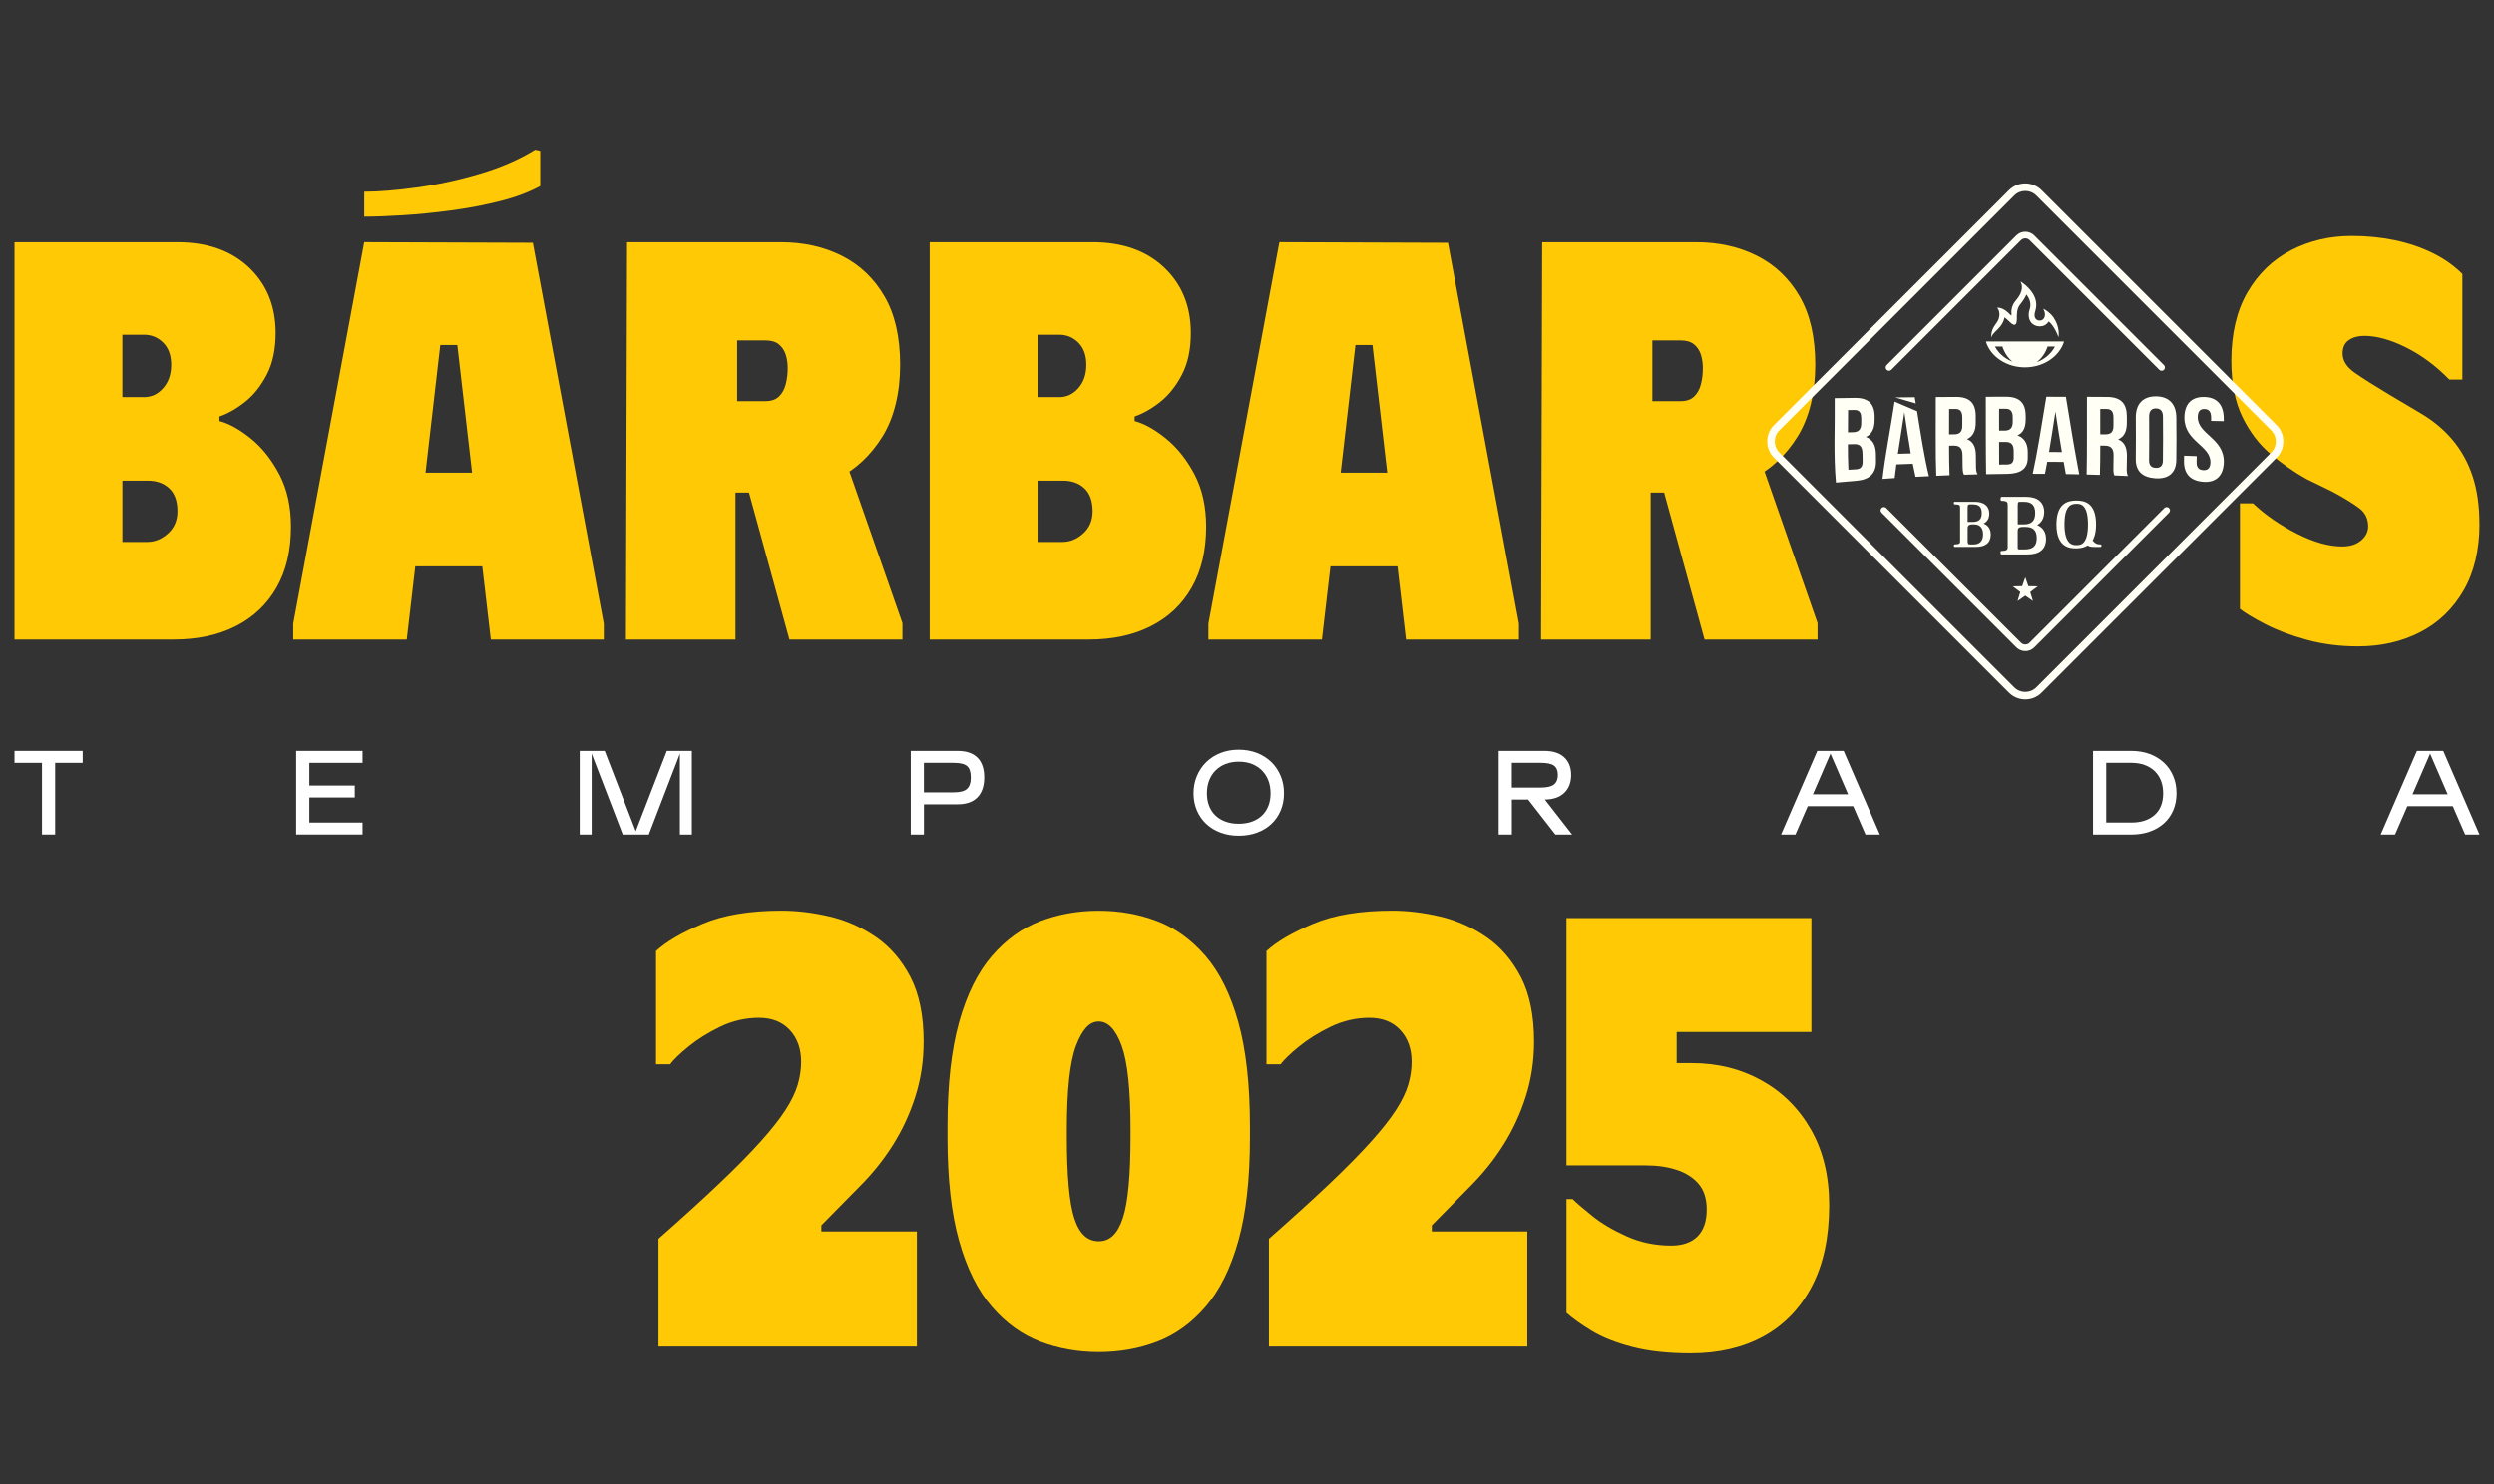
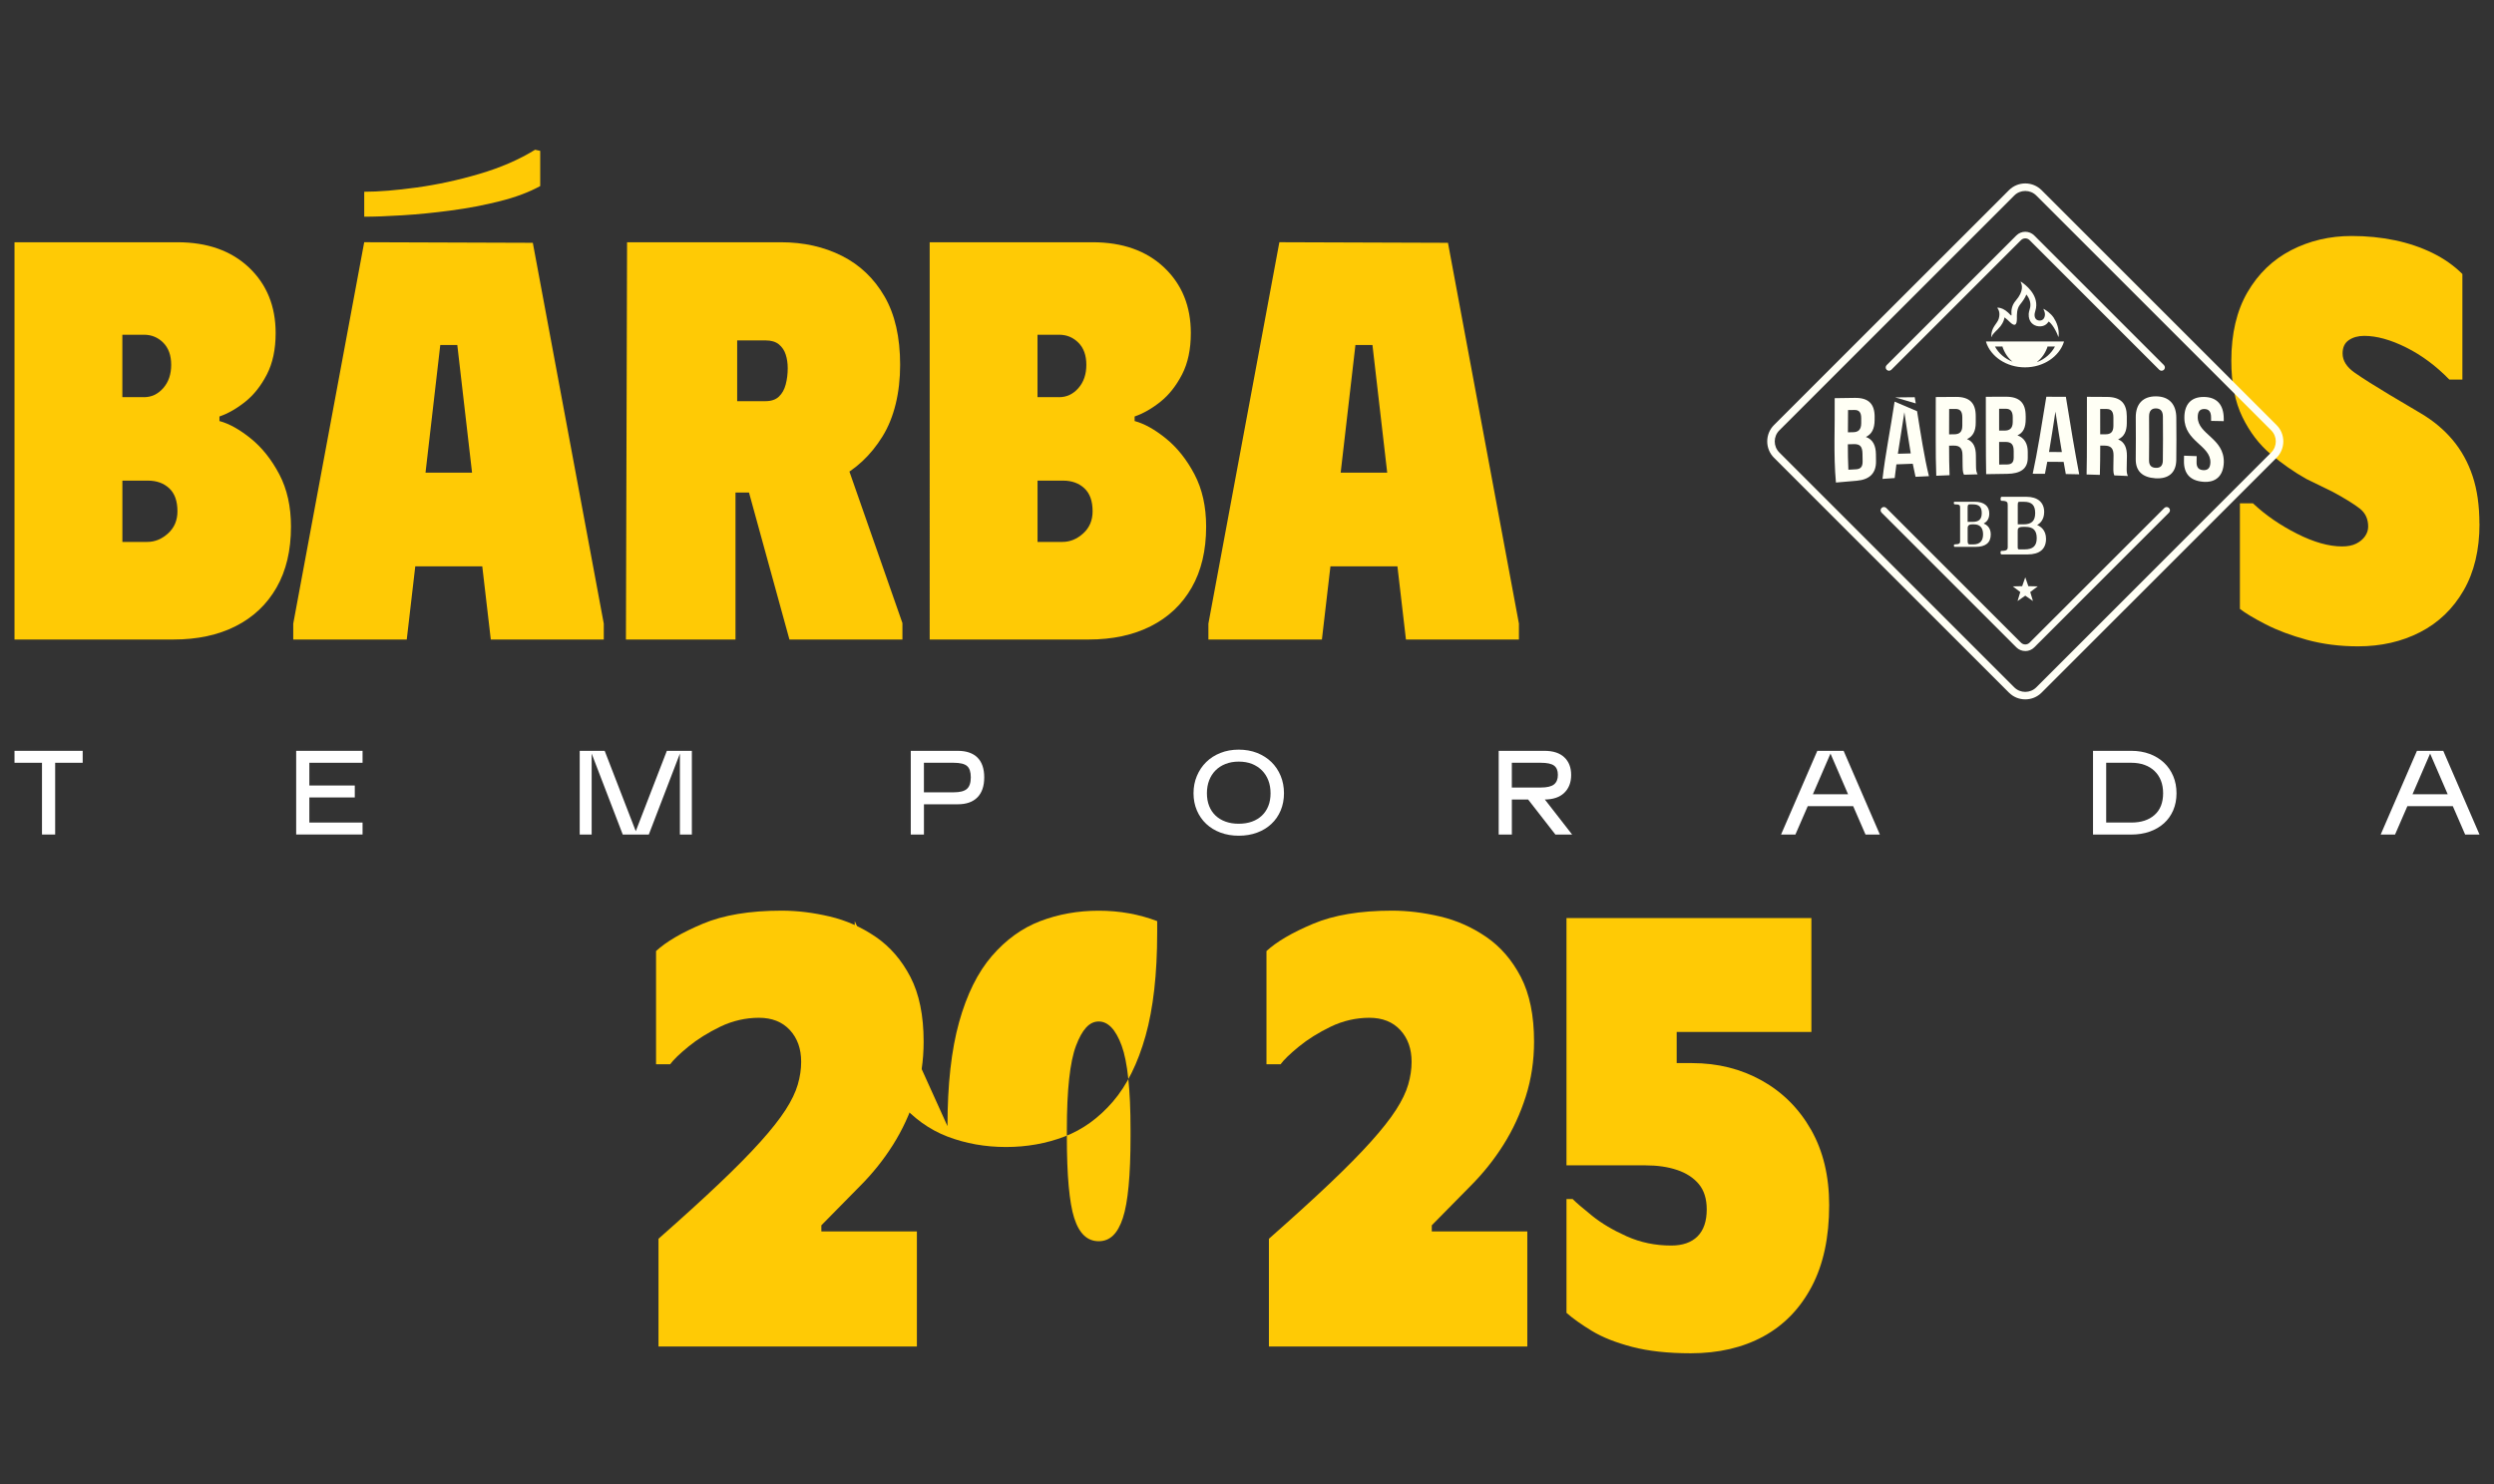
<svg xmlns="http://www.w3.org/2000/svg" id="Layer_1" data-name="Layer 1" viewBox="0 0 860 512">
  <rect x="0" y="0" width="860" height="512" fill="#333333" stroke="none" />
  <defs>
    <style>
      .cls-1 {
        fill: #fffff5;
      }

      .cls-2 {
        fill: #fff;
      }

      .cls-3 {
        fill: #ffca05;
      }
    </style>
  </defs>
  <g>
    <path class="cls-2" d="M5,258.98h23.51v4.12h-9.49v24.75h-4.54v-24.75H5v-4.12Z" />
    <path class="cls-2" d="M102.13,258.98h22.89v4.12h-18.35v7.84h15.67v4.12h-15.67v8.66h18.35v4.12h-22.89v-28.87Z" />
    <path class="cls-2" d="M199.89,258.98h8.62l10.72,27.72,10.72-27.72h8.62v28.87h-4.12v-27.92l-10.72,27.92h-8.99l-10.72-27.92v27.92h-4.12v-28.87Z" />
    <path class="cls-2" d="M314.06,258.98h16.17c3,0,5.27.78,6.83,2.33,1.55,1.55,2.33,3.83,2.33,6.83s-.78,5.29-2.35,6.89c-1.57,1.6-3.84,2.39-6.81,2.39h-11.63v10.44h-4.54v-28.87ZM328.86,273.29c2.14,0,3.66-.39,4.56-1.18.89-.78,1.34-2.11,1.34-3.98s-.43-3.18-1.3-3.92-2.4-1.11-4.6-1.11h-10.27v10.19h10.27Z" />
    <path class="cls-2" d="M411.56,273.62c0-2.14.38-4.14,1.16-5.98.77-1.84,1.84-3.44,3.22-4.79,1.37-1.35,3.02-2.4,4.93-3.15,1.91-.76,4.01-1.13,6.29-1.13s4.42.38,6.33,1.13c1.91.76,3.55,1.81,4.93,3.15,1.37,1.35,2.44,2.94,3.2,4.79.76,1.84,1.13,3.84,1.13,5.98s-.38,4.12-1.13,5.92c-.76,1.8-1.82,3.35-3.2,4.64-1.37,1.29-3.02,2.3-4.93,3.01-1.91.71-4.02,1.07-6.33,1.07s-4.38-.36-6.29-1.07c-1.91-.71-3.55-1.72-4.93-3.01-1.38-1.29-2.45-2.84-3.22-4.64-.77-1.8-1.16-3.77-1.16-5.92ZM416.18,273.62c0,1.62.25,3.08.76,4.37.51,1.29,1.24,2.39,2.19,3.3.95.91,2.1,1.61,3.46,2.1,1.36.5,2.88.74,4.56.74s3.23-.25,4.58-.74c1.35-.49,2.5-1.2,3.44-2.1s1.68-2.01,2.19-3.3c.51-1.29.76-2.75.76-4.37s-.25-3.1-.76-4.43c-.51-1.33-1.24-2.48-2.19-3.44-.95-.96-2.1-1.71-3.44-2.25-1.35-.54-2.87-.8-4.58-.8s-3.2.27-4.56.8c-1.36.54-2.52,1.29-3.46,2.25-.95.96-1.68,2.11-2.19,3.44-.51,1.33-.76,2.81-.76,4.43Z" />
    <path class="cls-2" d="M516.78,258.98h15.76c3,0,5.29.74,6.87,2.23,1.58,1.48,2.37,3.52,2.37,6.1s-.8,4.64-2.39,6.17c-1.6,1.53-3.88,2.29-6.85,2.29h.17l9.4,12.08h-5.77l-9.4-12.08h-5.61v12.08h-4.54v-28.87ZM531.3,271.64c2.14,0,3.66-.36,4.56-1.07.89-.71,1.34-1.81,1.34-3.3s-.43-2.52-1.3-3.18-2.4-.99-4.6-.99h-9.98v8.54h9.98Z" />
    <path class="cls-2" d="M614.16,287.85l12.5-28.87h9.07l12.5,28.87h-4.95l-4.25-9.78h-15.67l-4.25,9.78h-4.95ZM625.13,273.95h12.13l-6.06-14.02-6.06,14.02Z" />
    <path class="cls-2" d="M721.73,258.98h13.2c2.31,0,4.42.36,6.33,1.07,1.91.71,3.55,1.72,4.93,3.01,1.37,1.29,2.44,2.84,3.2,4.64.76,1.8,1.13,3.77,1.13,5.92s-.38,4.1-1.13,5.86c-.76,1.76-1.82,3.26-3.2,4.5-1.37,1.24-3.02,2.19-4.93,2.87-1.91.67-4.02,1.01-6.33,1.01h-13.2v-28.87ZM726.27,263.1v20.62h8.66c3.38,0,6.06-.87,8.02-2.62,1.97-1.75,2.95-4.24,2.95-7.49,0-1.62-.25-3.08-.76-4.37-.51-1.29-1.24-2.39-2.19-3.3s-2.1-1.61-3.44-2.1c-1.35-.49-2.87-.74-4.58-.74h-8.66Z" />
    <path class="cls-2" d="M820.93,287.85l12.5-28.87h9.07l12.5,28.87h-4.95l-4.25-9.78h-15.67l-4.25,9.78h-4.95ZM831.9,273.95h12.13l-6.06-14.02-6.06,14.02Z" />
  </g>
  <g>
    <g>
      <path class="cls-3" d="M5,83.56h56.18c10.31,0,18.53,2.91,24.67,8.71,6.13,5.81,9.2,13.35,9.2,22.61,0,5.61-1.01,10.38-3.03,14.29-2.02,3.92-4.5,7.05-7.44,9.4-2.94,2.35-5.91,4.05-8.91,5.09v1.57c3.39.91,7.01,2.94,10.87,6.07,3.85,3.13,7.11,7.24,9.79,12.33,2.67,5.09,4.01,11.09,4.01,18.01,0,8.22-1.66,15.24-4.99,21.04-3.33,5.81-8.03,10.25-14.09,13.31-6.07,3.07-13.21,4.6-21.44,4.6H5V83.56ZM49.63,137c2.61,0,4.83-1.04,6.66-3.13,1.83-2.09,2.74-4.76,2.74-8.03s-.92-5.81-2.74-7.64c-1.83-1.83-4.05-2.74-6.66-2.74h-7.44v21.53h7.44ZM50.81,186.92c2.61,0,4.99-.98,7.15-2.94,2.15-1.96,3.23-4.5,3.23-7.63,0-3.52-.95-6.17-2.84-7.93-1.89-1.76-4.34-2.64-7.34-2.64h-8.81v21.14h8.61Z" />
      <path class="cls-3" d="M101.12,220.59v-5.48l24.47-131.56,58.14.2,24.47,131.36v5.48h-38.96l-2.94-25.25h-23.1l-2.94,25.25h-39.15ZM184.52,51.65l1.76.39v12.14c-3.79,2.09-8.39,3.82-13.8,5.19-5.42,1.37-11.06,2.45-16.93,3.23-5.87.78-11.45,1.34-16.74,1.66-5.29.33-9.69.49-13.21.49v-8.61c4.96,0,10.99-.49,18.11-1.47,7.11-.98,14.32-2.54,21.63-4.7,7.31-2.15,13.7-4.93,19.18-8.32ZM146.73,163.04h16.05l-5.09-44.05h-5.87l-5.09,44.05Z" />
      <path class="cls-3" d="M216.23,83.56h37.39v137.04h-37.78l.39-137.04ZM269.28,83.56c7.83,0,14.84,1.57,21.05,4.7,6.2,3.13,11.09,7.8,14.68,14,3.59,6.2,5.38,14.06,5.38,23.59s-2.03,18.14-6.07,24.67c-4.05,6.53-9.23,11.39-15.56,14.58-6.33,3.2-13.02,4.8-20.07,4.8h-33.28v-86.33h33.87ZM252.84,150.12l36.02.98,22.32,63.82v5.68h-38.96l-19.38-70.47ZM254.2,138.37h9.79c1.96,0,3.49-.52,4.6-1.57,1.11-1.04,1.89-2.45,2.35-4.21.46-1.76.69-3.62.69-5.58,0-1.7-.23-3.26-.69-4.7-.46-1.43-1.24-2.61-2.35-3.52-1.11-.91-2.64-1.37-4.6-1.37h-9.79v20.95Z" />
      <path class="cls-3" d="M320.57,83.56h56.19c10.31,0,18.53,2.91,24.67,8.71,6.13,5.81,9.2,13.35,9.2,22.61,0,5.61-1.01,10.38-3.03,14.29-2.03,3.92-4.5,7.05-7.44,9.4-2.94,2.35-5.91,4.05-8.91,5.09v1.57c3.39.91,7.01,2.94,10.86,6.07,3.85,3.13,7.11,7.24,9.79,12.33,2.67,5.09,4.01,11.09,4.01,18.01,0,8.22-1.66,15.24-4.99,21.04-3.33,5.81-8.03,10.25-14.09,13.31-6.07,3.07-13.21,4.6-21.44,4.6h-54.81V83.56ZM365.2,137c2.61,0,4.83-1.04,6.66-3.13,1.83-2.09,2.74-4.76,2.74-8.03s-.91-5.81-2.74-7.64c-1.83-1.83-4.05-2.74-6.66-2.74h-7.44v21.53h7.44ZM366.38,186.92c2.61,0,4.99-.98,7.15-2.94,2.15-1.96,3.23-4.5,3.23-7.63,0-3.52-.95-6.17-2.84-7.93-1.89-1.76-4.34-2.64-7.34-2.64h-8.81v21.14h8.61Z" />
      <path class="cls-3" d="M416.69,220.59v-5.48l24.47-131.56,58.14.2,24.47,131.36v5.48h-38.96l-2.94-25.25h-23.1l-2.94,25.25h-39.15ZM462.3,163.04h16.05l-5.09-44.05h-5.87l-5.09,44.05Z" />
-       <path class="cls-3" d="M531.79,83.56h37.39v137.04h-37.78l.39-137.04ZM584.85,83.56c7.83,0,14.84,1.57,21.04,4.7,6.2,3.13,11.09,7.8,14.68,14,3.59,6.2,5.38,14.06,5.38,23.59s-2.03,18.14-6.07,24.67c-4.05,6.53-9.23,11.39-15.56,14.58-6.33,3.2-13.02,4.8-20.07,4.8h-33.28v-86.33h33.87ZM568.4,150.12l36.02.98,22.32,63.82v5.68h-38.96l-19.38-70.47ZM569.77,138.37h9.79c1.96,0,3.49-.52,4.6-1.57,1.11-1.04,1.89-2.45,2.35-4.21.46-1.76.68-3.62.68-5.58,0-1.7-.23-3.26-.68-4.7-.46-1.43-1.24-2.61-2.35-3.52-1.11-.91-2.64-1.37-4.6-1.37h-9.79v20.95Z" />
      <path class="cls-3" d="M855,180.66c0,9.01-1.83,16.68-5.48,23-3.66,6.33-8.65,11.13-14.98,14.39-6.33,3.26-13.48,4.89-21.44,4.89-6.26,0-12.14-.75-17.62-2.25s-10.25-3.29-14.29-5.38c-4.05-2.09-6.98-3.85-8.81-5.29v-36.41h4.5c4.31,4.05,9.36,7.54,15.17,10.47,5.81,2.94,10.99,4.4,15.56,4.4,1.96,0,3.59-.32,4.89-.98,1.3-.65,2.31-1.5,3.03-2.54.72-1.04,1.08-2.15,1.08-3.33,0-2.61-.95-4.66-2.84-6.17-1.89-1.5-4.99-3.43-9.3-5.77l-9.2-4.5c-4.18-2.35-8.26-5.19-12.24-8.52-3.98-3.33-7.24-7.6-9.79-12.82-2.54-5.22-3.82-11.68-3.82-19.38,0-9.4,1.86-17.29,5.58-23.69,3.72-6.39,8.74-11.22,15.07-14.49,6.33-3.26,13.28-4.89,20.85-4.89,5.22,0,10.18.49,14.88,1.47,4.7.98,9.04,2.45,13.02,4.4,3.98,1.96,7.4,4.38,10.28,7.24v36.41h-4.5c-4.57-4.7-9.53-8.39-14.88-11.06-5.35-2.67-10.18-4.01-14.49-4.01-2.09,0-3.85.49-5.29,1.47-1.44.98-2.15,2.51-2.15,4.6,0,2.48,1.4,4.7,4.21,6.66,2.81,1.96,6.82,4.5,12.04,7.63l10.57,6.27c4.44,2.61,8.15,5.71,11.16,9.3,3,3.59,5.29,7.73,6.85,12.43,1.57,4.7,2.35,10.18,2.35,16.44Z" />
    </g>
    <g>
      <path class="cls-1" d="M698.37,65.87c1.38,0,2.75.52,3.8,1.57l81.02,81.02c2.09,2.09,2.09,5.51,0,7.6l-81.02,81.02c-1.04,1.04-2.42,1.57-3.8,1.57s-2.75-.52-3.8-1.57l-81.02-81.02c-2.09-2.09-2.09-5.51,0-7.6l81.02-81.02c1.05-1.05,2.42-1.57,3.8-1.57M698.37,63.27c-2.13,0-4.13.83-5.63,2.33l-81.03,81.02c-1.5,1.5-2.32,3.5-2.32,5.63s.83,4.13,2.32,5.63l81.03,81.02c1.5,1.5,3.5,2.33,5.63,2.33s4.13-.82,5.63-2.33l81.03-81.02c3.1-3.11,3.1-8.16,0-11.26l-81.03-81.02c-1.5-1.5-3.5-2.33-5.63-2.33h0Z" />
      <path class="cls-1" d="M745.37,127.88c-.29,0-.58-.11-.8-.33l-44.72-44.72c-.81-.81-2.14-.81-2.95,0l-44.72,44.72c-.44.44-1.16.44-1.61,0-.44-.45-.44-1.16,0-1.61l44.72-44.72c1.7-1.7,4.47-1.7,6.17,0l44.72,44.72c.44.45.44,1.16,0,1.61-.22.22-.52.33-.8.33Z" />
      <path class="cls-1" d="M698.37,224.56c-1.12,0-2.23-.43-3.08-1.27l-46.47-46.47c-.45-.45-.45-1.16,0-1.61.44-.44,1.17-.44,1.61,0l46.47,46.47c.81.81,2.14.81,2.95,0l46.47-46.46c.45-.44,1.16-.44,1.61,0,.45.44.45,1.16,0,1.61l-46.46,46.47c-.85.85-1.96,1.27-3.08,1.27Z" />
      <polyline class="cls-1" points="698.37 205.46 695.71 207.31 696.65 204.21 694.07 202.26 697.3 202.19 698.37 199.13 699.43 202.19 702.66 202.26 700.08 204.21 701.02 207.31 698.37 205.46" />
      <path class="cls-1" d="M646.42,143.84c0,.34,0,.69,0,1.03-.02,2.98-.95,4.86-3.01,5.84,2.47.89,3.42,3.03,3.46,5.97,0,.75.02,1.5.03,2.25.1,4.21-2.09,6.49-6.65,6.89-2.39.2-4.78.41-7.17.62-.88-9.66-.3-19.4-.43-29.1,2.32-.04,4.63-.07,6.94-.1,4.77-.07,6.86,2.12,6.84,6.59ZM637.26,141.44c0,2.57-.03,5.13-.05,7.68.6-.01,1.2-.02,1.8-.04,1.71-.03,2.77-.79,2.79-3.11,0-.54,0-1.08,0-1.61.02-2.07-.69-2.98-2.33-2.95-.74.01-1.48.02-2.22.03ZM637.19,153.25c0,2.95.04,5.88.18,8.77.88-.05,1.75-.1,2.63-.15,1.55-.09,2.34-.8,2.28-2.87-.02-.81-.03-1.63-.04-2.44-.03-2.62-.9-3.42-3-3.37-.68.02-1.37.03-2.05.06Z" />
      <path class="cls-1" d="M677.25,163.74c-.27-.58-.45-.9-.48-2.84-.02-1.26-.04-2.56-.05-3.9-.01-2.39-.93-3.33-3.03-3.3-.53,0-1.06.01-1.59.02,0,3.65.04,7.09.16,10.19-1.53.06-3.05.12-4.58.19-.32-7.76-.11-17.45-.17-27.15,2.31-.02,4.63-.03,6.95-.05,4.77-.03,6.84,2.19,6.83,6.63,0,.75,0,1.5,0,2.25,0,2.92-.97,4.76-3.02,5.68,2.3.88,3.05,2.94,3.07,5.59,0,1.31.02,2.58.04,3.79.02,1.15.08,1.96.55,2.77-1.55.04-3.1.08-4.66.13ZM672.12,141.07c0,2.96-.01,5.9-.02,8.75.6,0,1.2-.01,1.8-.02,1.71-.02,2.76-.72,2.76-2.98,0-.93,0-1.87,0-2.81,0-2.05-.71-2.96-2.34-2.95-.74,0-1.48,0-2.22.01Z" />
      <path class="cls-1" d="M698.52,143.49c0,.34,0,.68,0,1.02,0,2.93-.8,4.74-2.85,5.65,2.47.89,3.56,2.98,3.56,5.69v2.05c0,3.8-2.5,5.47-7.08,5.54-2.4.02-4.86.06-7.27.11-.14-7.31-.08-16.99-.11-26.69,2.31,0,4.61-.01,6.93-.02,4.77-.02,6.81,2.22,6.81,6.65ZM689.35,140.99c0,2.55,0,5.07,0,7.53.6,0,1.27,0,1.87,0,1.71,0,2.83-.71,2.83-2.98v-1.59c0-2.05-.78-2.96-2.41-2.96-.74,0-1.55,0-2.28,0ZM689.35,152.43c0,2.75,0,5.37.02,7.8.88-.01,1.76-.02,2.64-.02,1.54-.02,2.38-.57,2.37-2.4,0-.72,0-1.46,0-2.2,0-2.4-.88-3.2-2.97-3.18-.69,0-1.37,0-2.05,0Z" />
      <path class="cls-1" d="M716.97,163.6c-1.54-.04-3.07-.06-4.62-.09-.25-1.33-.49-2.73-.75-4.19-1.88-.02-3.76-.03-5.64-.04-.27,1.45-.54,2.84-.81,4.15-1.41-.01-2.81-.02-4.21-.02,1.57-7.19,3.13-16.87,4.69-26.56,2.25,0,4.49,0,6.74.02,1.53,9.71,3.19,19.37,4.6,26.75ZM706.55,155.9c1.48,0,2.95.02,4.44.02-.73-4.33-1.48-9.08-2.22-13.94-.74,4.86-1.47,9.61-2.21,13.92Z" />
      <path class="cls-1" d="M729.08,163.99c-.22-.61-.38-.96-.33-2.93.03-1.27.05-2.6.06-3.95.02-2.41-.91-3.38-3-3.4-.53,0-1.06-.02-1.59-.02,0,3.63-.04,7.05-.13,10.11-1.52-.05-3.05-.1-4.57-.14.18-7.4.06-17.09.11-26.79,2.32.01,4.63.02,6.94.04,4.77.03,6.8,2.27,6.81,6.72,0,.75,0,1.51,0,2.25,0,2.94-.95,4.78-3,5.67,2.31.92,3.06,3.03,3.04,5.76-.02,1.34-.04,2.66-.07,3.92-.03,1.2-.02,2.06.4,2.95-1.55-.07-3.1-.14-4.66-.2ZM724.2,141.05c0,2.96,0,5.9.01,8.74.6,0,1.2,0,1.8.01,1.71.01,2.76-.68,2.75-2.94,0-.94,0-1.87,0-2.81,0-2.05-.71-2.97-2.35-2.98-.74,0-1.48,0-2.22-.01Z" />
      <path class="cls-1" d="M736.47,143.94c-.02-4.61,2.48-7.28,7.01-7.23,4.52.04,6.95,2.75,6.97,7.38.03,5.01.08,9.96-.01,14.68-.11,4.37-2.75,6.49-7.23,6.2-4.48-.31-6.81-2.5-6.75-6.65.07-4.51.03-9.38.01-14.38ZM741.05,158.72c-.04,1.87.86,2.59,2.31,2.65,1.46.06,2.42-.59,2.45-2.5.1-4.81.04-9.92.02-15.12,0-2.06-.92-2.86-2.39-2.88-1.46-.02-2.39.77-2.38,2.83.01,5.19.07,10.28-.02,15.02Z" />
      <path class="cls-1" d="M760.04,136.92c4.48.07,6.73,2.76,6.77,7.42,0,.3,0,.61,0,.92-1.46-.03-2.9-.05-4.36-.08,0-.4,0-.8-.01-1.2,0-2.08-.85-2.88-2.31-2.9-1.46-.02-2.3.76-2.29,2.83,0,5.95,9.16,7.22,8.99,15.57-.16,4.68-2.78,7.1-7.25,6.69-4.48-.41-6.59-2.92-6.49-7.3,0-.56.03-1.12.03-1.69,1.46.05,2.9.1,4.36.15,0,.67-.02,1.34-.04,2-.06,1.99.82,2.74,2.28,2.83,1.46.09,2.42-.58,2.49-2.62.13-5.92-8.94-7.19-8.98-15.41-.03-4.64,2.31-7.28,6.79-7.21Z" />
      <g>
        <path class="cls-1" d="M660.26,137.01c-2.24.02-4.49.04-6.74.07l7.09,2.07c-.11-.71-.23-1.42-.36-2.14Z" />
        <path class="cls-1" d="M661.05,141.83l-7.74-3.3h0c-1.42,9.5-3.23,18.37-4.17,26.65,1.4-.1,2.8-.2,4.2-.29.17-1.54.37-3.12.59-4.72,1.88-.08,3.76-.15,5.64-.21.3,1.56.62,3.06.96,4.5,1.54-.08,3.08-.15,4.62-.22-1.6-6.5-2.79-14.36-4.09-22.4ZM654.44,156.5c.69-4.6,1.49-9.42,2.24-14.31.73,4.88,1.42,9.69,2.2,14.2-1.48.04-2.96.08-4.44.12Z" />
      </g>
      <g>
        <path class="cls-1" d="M684.04,180.57c.74-.4,1.92-1.24,1.92-3.44,0-2.62-1.86-4.06-4.98-4.06h-6.92c-.21,0-.33.07-.33.41s.17.48.37.48c1.59,0,1.8.3,1.8,1.07v11.69c0,.59-.17,1.04-1.8,1.04-.23,0-.35.16-.35.44,0,.26.08.43.31.43h7.23c3.39,0,5.18-1.42,5.18-4.29,0-2.47-1.53-3.38-2.43-3.77ZM680.19,180h-1.7v-4.91c0-.94.22-1.13.72-1.13h1.06c2.17,0,3.09.87,3.09,3.02s-.98,3.03-3.18,3.03ZM678.5,182.36c0-.61.01-1.5,1.53-1.5h.68c2.1,0,3.11,1.27,3.11,3.46s-1.04,3.46-3.37,3.46h-1.23c-.5,0-.72-.26-.72-1.18v-4.23Z" />
        <path class="cls-1" d="M702.46,181.08c.89-.46,2.43-1.73,2.43-4.5,0-3.26-2.23-5.22-6.11-5.22h-8.56c-.23,0-.36.32-.36.71,0,.3.03.67.3.67,2.08,0,2.16.59,2.16,1.49v14.45c0,.88-.28,1.34-2.16,1.34-.29,0-.33.37-.33.61s.11.61.39.61h8.94c4.16,0,6.37-1.85,6.37-5.38,0-3.11-1.98-4.33-3.07-4.77ZM697.81,180.86h-2.03v-6.58c0-1.2.19-1.2.82-1.2h1.32c2.71,0,3.87,1.2,3.87,3.89s-1.23,3.89-3.98,3.89ZM695.77,183.28c0-.75-.08-1.55,1.83-1.55h.83c2.62,0,3.89,1.16,3.89,3.89s-1.34,3.88-4.21,3.88h-1.53c-.76,0-.82.02-.82-1v-5.23Z" />
-         <path class="cls-1" d="M724.29,187.77c-.77,0-1.63,0-2.72-1.37.29-.45,1.19-2.13,1.19-5.5,0-7.4-3.86-8.26-6.77-8.26s-6.88.86-6.88,8.26c0,8.23,5,8.23,6.88,8.23,1.61,0,2.89-.4,3.9-1.01.64.59,1.82.52,3.62.52h.78c.26,0,.35-.22.35-.43,0-.14-.06-.44-.35-.44ZM715.99,188.02c-1.12,0-4.11,0-4.11-7.13,0-6.28,2.08-7.13,4.11-7.13,1.3,0,3.99,0,3.99,7.13s-2.7,7.13-3.99,7.13Z" />
      </g>
      <g>
        <path class="cls-1" d="M708.25,109.7c-1.17-1.77-2.86-2.77-3.46-3.11-.25-.15-.13.07-.12.09.19.38.56,1.23.48,2.03-.08.84-.59,1.97-1.99,1.85-.99-.09-1.66-.8-1.58-2.17.03-.53.36-1.29.49-2.1.81-4.74-3.69-8.13-5.11-9.07-.15-.1-.23,0-.15.14.47.86,1.12,3.06-1.73,6.35-1.46,1.68-1.57,3.52-1.46,4.62.05.6-.04.65-.46.19-.37-.41-.9-.92-1.58-1.41-1.26-.9-2.33-1-2.75-.99-.12,0-.13.06-.04.17.33.42,1.06,1.66.41,3.72-.53,1.68-2.61,2.86-2.56,6.17,0,.1.07.11.1.02.58-1.47,1.83-2.06,3.09-3.69,1.06-1.37,1.29-2.5,1.34-2.9.01-.1.09-.11.13-.08.61.43,1.28,1.1,1.82,1.61,1.72,1.66,2.36.89,2.36-1.22,0-1.38-.11-3.38,1.11-4.89.99-1.23,1.69-2.3,2.1-3.3.08-.2.17-.03.2.01.86,1.17,1.46,2.61,1.19,4.21-.05.27-.13.57-.22.86-.14.47-.28.95-.3,1.46-.15,2.74,1.6,4.13,3.41,4.28.13.01.26.02.38.02,1.34,0,2.36-.55,3.03-1.61.01-.03.08-.05.14,0,.25.18.92.74,1.77,2.12.82,1.35,1.3,2.57,1.47,3.05.05.14.09.06.1-.01.31-2.74-.77-5.14-1.62-6.41Z" />
        <path class="cls-1" d="M711.59,117.79h-26.65c-.13,0-.1.16-.08.21,1.62,5,7,8.71,13.41,8.71s11.79-3.72,13.41-8.73c.02-.05.06-.2-.08-.2ZM694,124.77c-2.64-1.04-4.81-2.83-6.12-5.33-.02-.03-.04.08.06.08h2.37c.1,0,.12-.12.13-.09.76,2.3,2.02,4.12,3.58,5.37.06.05.04,0-.03-.03ZM708.66,119.44c-1.31,2.5-3.48,4.38-6.11,5.41-.07.03-.09-.05-.03-.1,1.56-1.25,2.82-3,3.58-5.3.01-.03.03.07.12.07h2.38c.1,0,.08-.11.06-.08Z" />
      </g>
    </g>
  </g>
  <g>
    <path class="cls-3" d="M315.64,378.2c-1.9,5.98-4.47,11.54-7.71,16.68-3.24,5.14-7.04,9.89-11.4,14.25l-13.3,13.51v2.11h32.94v39.69h-89.1v-37.16c8.3-7.32,15.31-13.69,21.01-19.11,5.7-5.42,10.42-10.2,14.15-14.36,3.73-4.15,6.61-7.81,8.66-10.98,2.04-3.17,3.45-6.09,4.22-8.76.77-2.67,1.16-5.28,1.16-7.81,0-4.5-1.3-8.16-3.91-10.98-2.61-2.81-6.16-4.22-10.66-4.22s-9.08,1.02-13.3,3.06c-4.22,2.04-7.88,4.33-10.98,6.86-3.1,2.53-5.21,4.58-6.33,6.12h-4.86v-39.06c3.52-3.24,8.87-6.37,16.05-9.39,7.18-3.03,16.26-4.54,27.24-4.54,5.35,0,10.87.67,16.57,2.01,5.7,1.34,11.01,3.69,15.94,7.07,4.92,3.38,8.9,7.99,11.93,13.83,3.02,5.84,4.54,13.27,4.54,22.27,0,6.62-.95,12.92-2.85,18.9Z" />
-     <path class="cls-3" d="M326.72,388.44c0-14.36,1.34-26.32,4.01-35.89,2.67-9.57,6.44-17.17,11.3-22.8,4.86-5.63,10.41-9.64,16.68-12.03,6.26-2.39,12.98-3.59,20.16-3.59s13.9,1.2,20.16,3.59c6.26,2.39,11.82,6.41,16.68,12.03,4.86,5.63,8.62,13.23,11.29,22.8,2.67,9.57,4.01,21.53,4.01,35.89v4.01c0,14.22-1.34,26.07-4.01,35.58-2.67,9.5-6.44,17.07-11.29,22.7-4.86,5.63-10.42,9.64-16.68,12.03-6.26,2.39-12.98,3.59-20.16,3.59s-13.9-1.2-20.16-3.59c-6.26-2.39-11.82-6.4-16.68-12.03-4.86-5.63-8.62-13.2-11.3-22.7-2.67-9.5-4.01-21.36-4.01-35.58v-4.01ZM370.42,420.11c1.69,5.35,4.5,8.02,8.44,8.02s6.58-2.67,8.34-8.02c1.76-5.35,2.64-14.71,2.64-28.08v-2.32c0-13.79-1.02-23.47-3.06-29.03-2.04-5.56-4.68-8.34-7.92-8.34s-5.7,2.78-7.81,8.34c-2.11,5.56-3.17,15.24-3.17,29.03v2.32c0,13.37.84,22.73,2.53,28.08Z" />
+     <path class="cls-3" d="M326.72,388.44c0-14.36,1.34-26.32,4.01-35.89,2.67-9.57,6.44-17.17,11.3-22.8,4.86-5.63,10.41-9.64,16.68-12.03,6.26-2.39,12.98-3.59,20.16-3.59s13.9,1.2,20.16,3.59v4.01c0,14.22-1.34,26.07-4.01,35.58-2.67,9.5-6.44,17.07-11.29,22.7-4.86,5.63-10.42,9.64-16.68,12.03-6.26,2.39-12.98,3.59-20.16,3.59s-13.9-1.2-20.16-3.59c-6.26-2.39-11.82-6.4-16.68-12.03-4.86-5.63-8.62-13.2-11.3-22.7-2.67-9.5-4.01-21.36-4.01-35.58v-4.01ZM370.42,420.11c1.69,5.35,4.5,8.02,8.44,8.02s6.58-2.67,8.34-8.02c1.76-5.35,2.64-14.71,2.64-28.08v-2.32c0-13.79-1.02-23.47-3.06-29.03-2.04-5.56-4.68-8.34-7.92-8.34s-5.7,2.78-7.81,8.34c-2.11,5.56-3.17,15.24-3.17,29.03v2.32c0,13.37.84,22.73,2.53,28.08Z" />
    <path class="cls-3" d="M526.13,378.2c-1.9,5.98-4.47,11.54-7.71,16.68-3.24,5.14-7.04,9.89-11.4,14.25l-13.3,13.51v2.11h32.94v39.69h-89.1v-37.16c8.3-7.32,15.31-13.69,21.01-19.11,5.7-5.42,10.42-10.2,14.15-14.36,3.73-4.15,6.61-7.81,8.66-10.98,2.04-3.17,3.45-6.09,4.22-8.76.77-2.67,1.16-5.28,1.16-7.81,0-4.5-1.3-8.16-3.91-10.98-2.61-2.81-6.16-4.22-10.66-4.22s-9.08,1.02-13.3,3.06c-4.22,2.04-7.88,4.33-10.98,6.86-3.1,2.53-5.21,4.58-6.33,6.12h-4.86v-39.06c3.52-3.24,8.87-6.37,16.05-9.39,7.18-3.03,16.26-4.54,27.24-4.54,5.35,0,10.87.67,16.57,2.01,5.7,1.34,11.01,3.69,15.94,7.07,4.92,3.38,8.9,7.99,11.93,13.83,3.02,5.84,4.54,13.27,4.54,22.27,0,6.62-.95,12.92-2.85,18.9Z" />
    <path class="cls-3" d="M578.17,366.69h5.28c8.87,0,16.89,2.01,24.07,6.02,7.18,4.01,12.84,9.68,17,17,4.15,7.32,6.23,15.98,6.23,25.97,0,11.12-2.01,20.48-6.02,28.08-4.01,7.6-9.57,13.34-16.68,17.21-7.11,3.87-15.45,5.81-25.02,5.81-7.88,0-14.64-.74-20.27-2.22-5.63-1.48-10.24-3.31-13.83-5.49-3.59-2.18-6.51-4.26-8.76-6.23v-39.27h2.11c1.27,1.27,3.52,3.2,6.76,5.81,3.24,2.61,7.21,4.96,11.93,7.07,4.71,2.11,9.82,3.17,15.31,3.17,3.94,0,6.97-1.06,9.08-3.17s3.17-5.21,3.17-9.29c0-3.66-.92-6.58-2.75-8.76-1.83-2.18-4.33-3.8-7.5-4.86s-6.79-1.58-10.87-1.58h-27.24v-85.29h84.45v39.27h-46.45v10.77Z" />
  </g>
</svg>